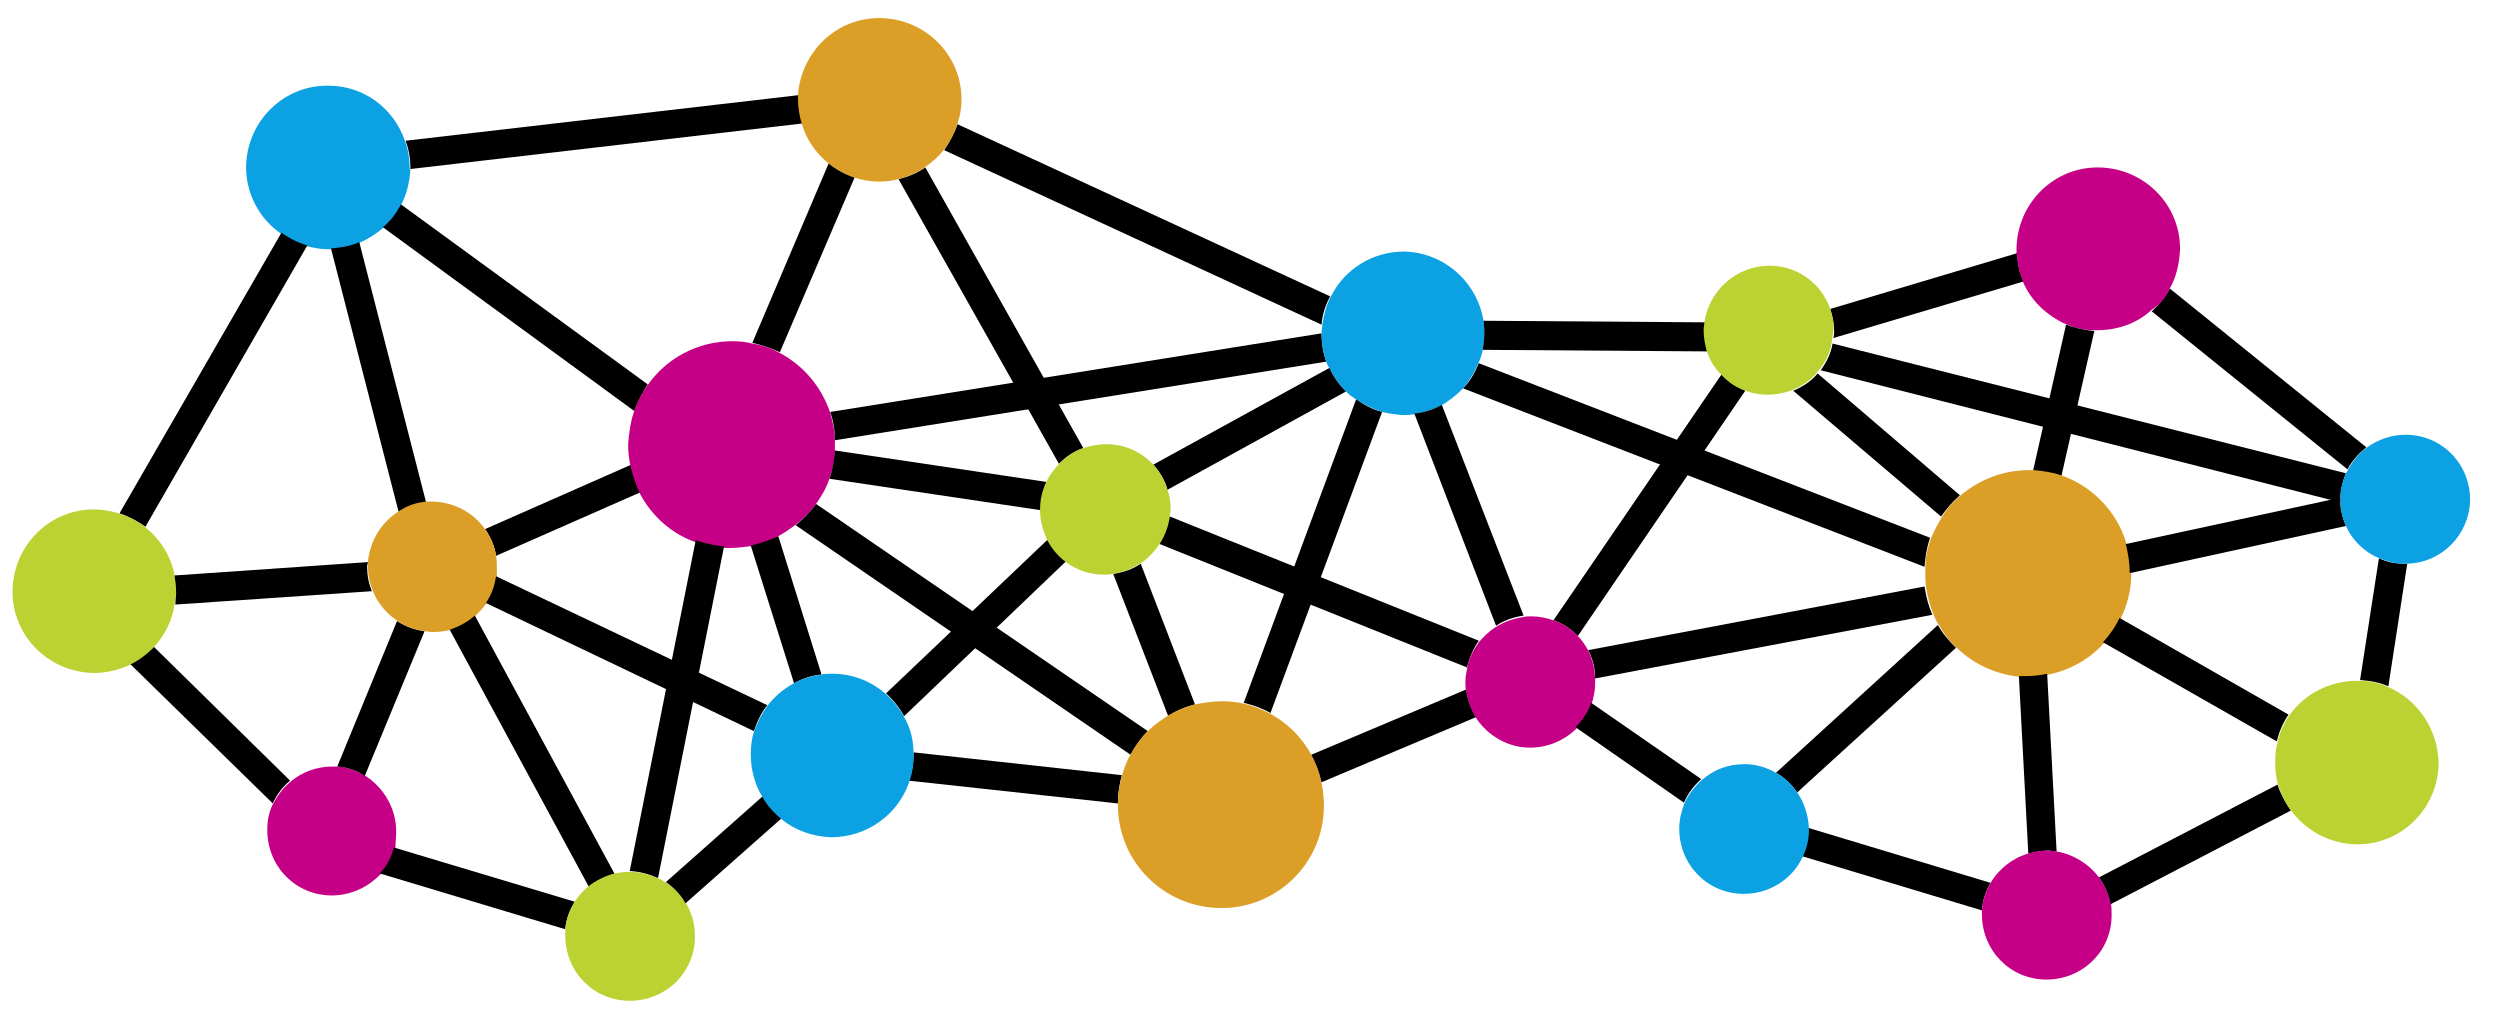
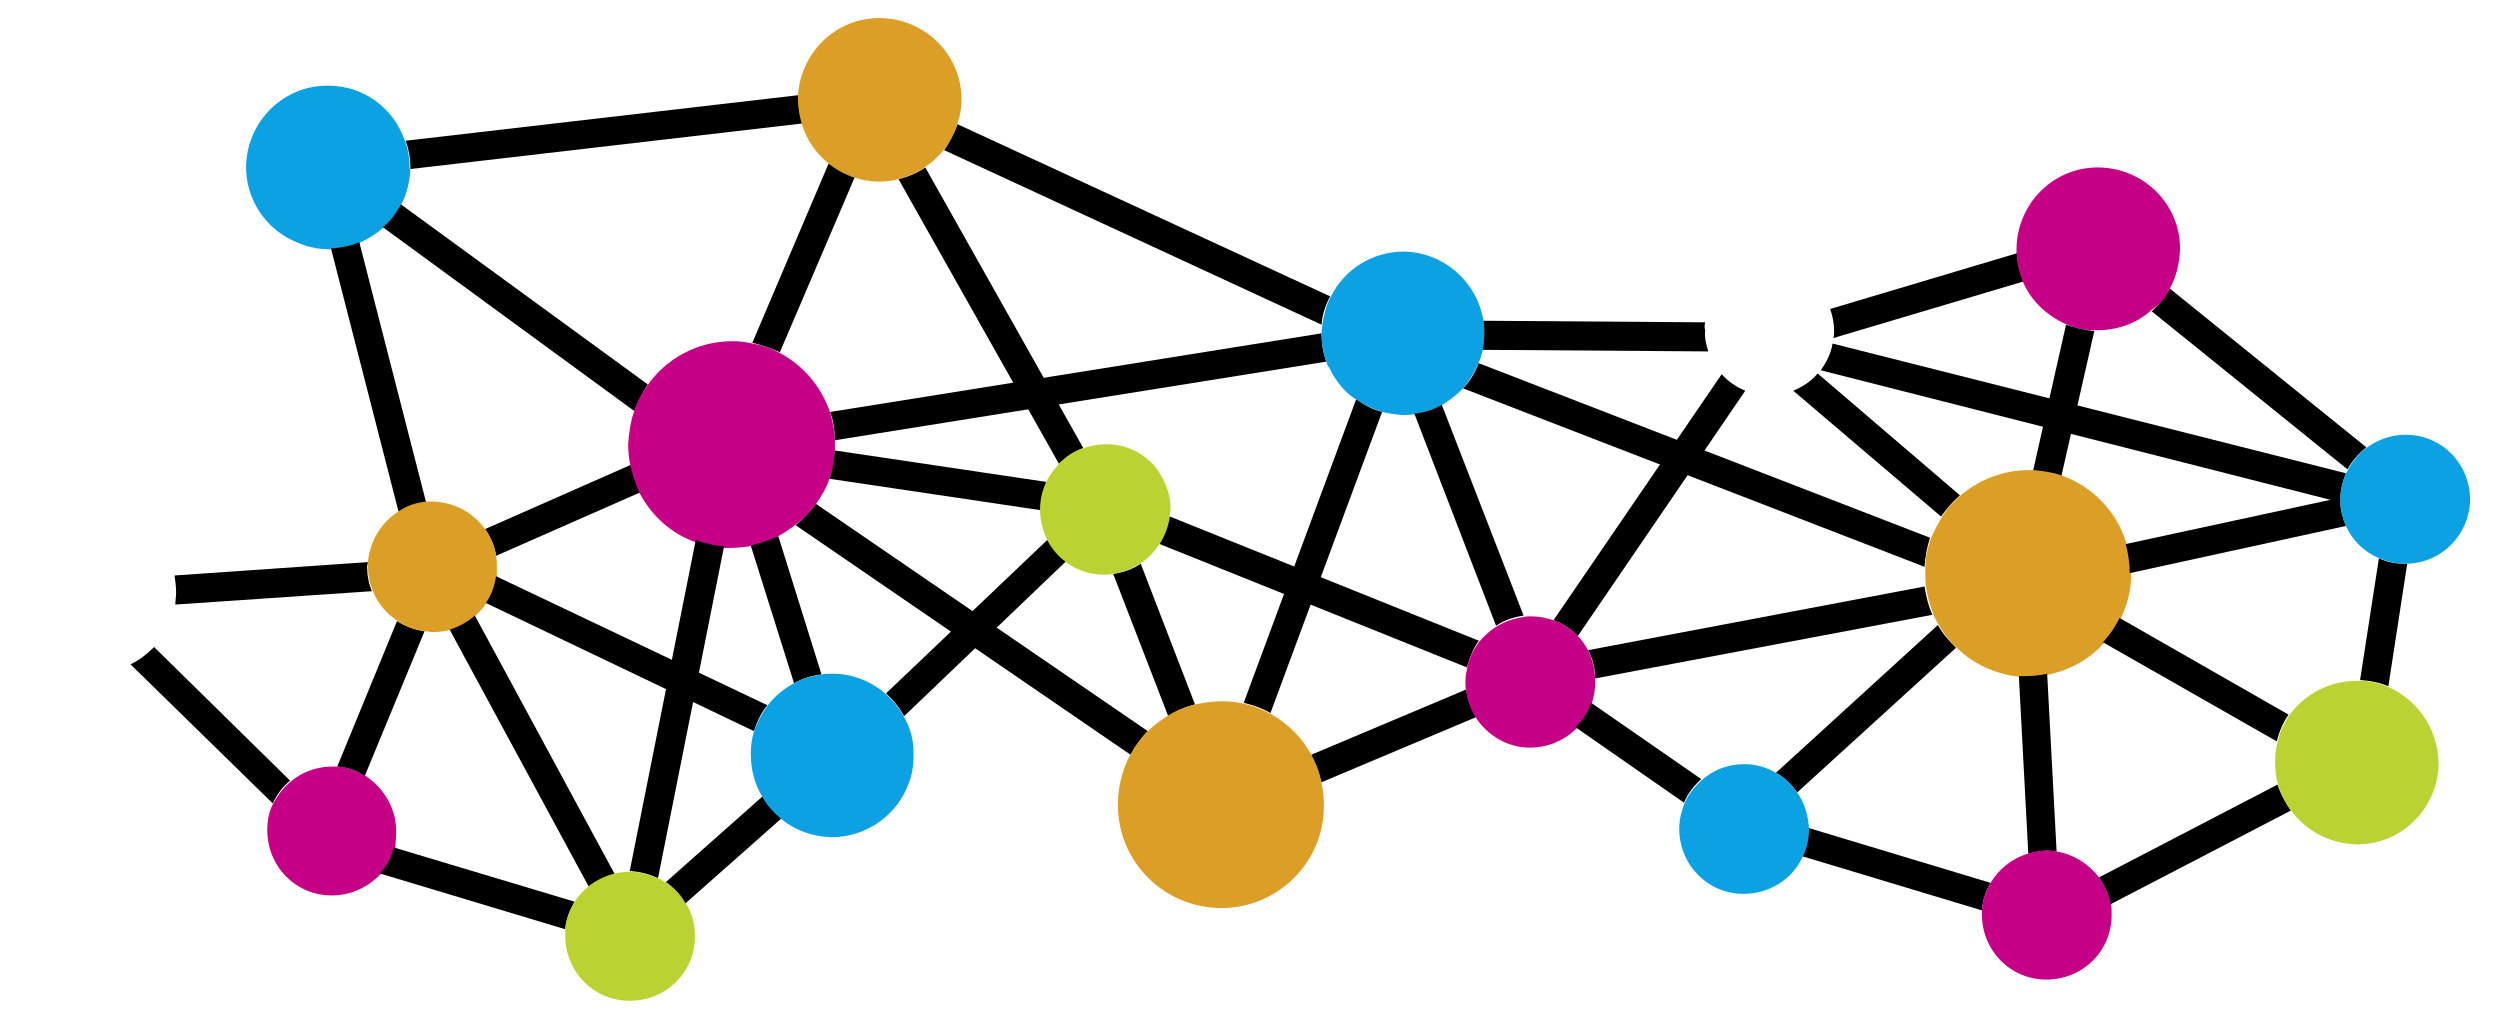
<svg xmlns="http://www.w3.org/2000/svg" width="100%" height="100%" viewBox="0 0 318 129" version="1.1" xml:space="preserve" style="fill-rule:evenodd;clip-rule:evenodd;stroke-linejoin:round;stroke-miterlimit:2;">
  <path d="M52.1,21.3c-0,-1.2 -0.2,-2.4 -0.6,-3.4c-1.4,-4.1 -5.2,-7 -9.7,-7c-5.7,-0.1 -10.4,4.5 -10.5,10.3c0,3.5 1.7,6.6 4.4,8.5c1,0.7 2.1,1.2 3.3,1.6c0.8,0.2 1.7,0.4 2.6,0.4l0.5,0c1.3,0 2.5,-0.3 3.6,-0.8c1.1,-0.5 2.1,-1.1 3,-1.9c0.9,-0.8 1.7,-1.8 2.3,-2.9c0.7,-1.3 1.1,-2.9 1.2,-4.5c-0.1,-0.1 -0.1,-0.2 -0.1,-0.3Z" style="fill:#0ba1e2;fill-rule:nonzero;" />
-   <path d="M39.1,31.2c-1.2,-0.3 -2.3,-0.9 -3.3,-1.6l-20.6,35.7c1.2,0.4 2.3,1 3.3,1.7l20.6,-35.8Z" style="fill-rule:nonzero;" />
-   <path d="M22.4,75.3c0,-0.7 -0.1,-1.5 -0.2,-2.2c-0.5,-2.5 -1.9,-4.6 -3.8,-6.1c-1,-0.8 -2.1,-1.3 -3.3,-1.7c-1,-0.3 -2,-0.5 -3,-0.5c-5.7,-0.1 -10.4,4.5 -10.5,10.3c-0.1,5.7 4.5,10.4 10.3,10.5c1.7,0 3.2,-0.4 4.6,-1c1.1,-0.5 2.2,-1.3 3,-2.2c1.4,-1.5 2.4,-3.4 2.7,-5.5c0.1,-0.5 0.2,-1.1 0.2,-1.6Z" style="fill:#bcd233;fill-rule:nonzero;" />
  <path d="M45.7,30.8c-1.1,0.5 -2.3,0.7 -3.6,0.8l8.6,33.5c1,-0.6 2.2,-1 3.5,-1.2l-8.5,-33.1Z" style="fill-rule:nonzero;" />
  <path d="M51,26c-0.6,1.1 -1.3,2.1 -2.3,2.9l32,23.4c0.4,-1.2 1,-2.3 1.7,-3.4l-31.4,-22.9Z" style="fill-rule:nonzero;" />
  <path d="M101.6,12.1l-50,5.8c0.4,1.1 0.6,2.2 0.6,3.4l-0,0.2l49.9,-5.8c-0.3,-1 -0.5,-2.1 -0.5,-3.2l-0,-0.4Z" style="fill-rule:nonzero;" />
  <path d="M122.3,12.8c0.1,-5.7 -4.5,-10.4 -10.3,-10.5c-5.6,-0.1 -10.1,4.3 -10.5,9.8l0,0.5c0,1.1 0.2,2.2 0.5,3.2c0.6,2 1.8,3.7 3.4,5c1,0.8 2.1,1.4 3.3,1.8c1,0.3 2,0.5 3.1,0.5c0.8,0 1.7,-0.1 2.4,-0.3c1.2,-0.3 2.4,-0.8 3.4,-1.5c0.9,-0.6 1.8,-1.4 2.5,-2.3c0.8,-1 1.3,-2.1 1.7,-3.3c0.3,-0.9 0.5,-1.9 0.5,-2.9Z" style="fill:#db9e27;fill-rule:nonzero;" />
  <path d="M108.7,22.6c-1.2,-0.4 -2.3,-1 -3.3,-1.8l-9.7,22.8c1.2,0.3 2.4,0.7 3.5,1.2l9.5,-22.2Z" style="fill-rule:nonzero;" />
  <path d="M61.7,67.3c0.7,1 1.2,2.1 1.4,3.4l18.4,-8.1c-0.6,-1.1 -1,-2.2 -1.2,-3.5l-18.6,8.2Z" style="fill-rule:nonzero;" />
  <path d="M103.8,64.1c0.7,-1 1.3,-2 1.7,-3.2c0.4,-1.1 0.7,-2.4 0.7,-3.6l-0,-1.2c-0,-1.3 -0.3,-2.5 -0.6,-3.6c-1.1,-3.3 -3.4,-6 -6.4,-7.6c-1.1,-0.6 -2.2,-1 -3.5,-1.2c-0.8,-0.2 -1.6,-0.3 -2.5,-0.3c-4.5,0 -8.5,2.2 -10.9,5.7c-0.7,1 -1.3,2.1 -1.7,3.4c-0.4,1.2 -0.6,2.6 -0.7,4c0,1 0.1,1.9 0.3,2.8c0.3,1.2 0.7,2.4 1.2,3.5c1.5,2.8 3.9,5 6.9,6.1c1.1,0.4 2.3,0.7 3.6,0.8l0.9,0c0.9,0 1.7,-0.1 2.5,-0.2c1.2,-0.2 2.4,-0.6 3.5,-1.2c0.8,-0.4 1.5,-0.9 2.2,-1.4c1.2,-0.9 2.1,-1.8 2.8,-2.8Z" style="fill:#c60086;fill-rule:nonzero;" />
  <path d="M36.9,99.3l-17.3,-17c-0.9,0.9 -1.9,1.7 -3,2.2l18.1,17.7c0.5,-1.1 1.2,-2.1 2.2,-2.9Z" style="fill-rule:nonzero;" />
  <path d="M50.4,105.8c0,-3 -1.6,-5.6 -3.9,-7.1c-1,-0.6 -2.2,-1.1 -3.5,-1.2l-0.7,0c-2,0 -3.9,0.7 -5.3,1.9c-1,0.8 -1.7,1.8 -2.3,2.9c-0.5,1 -0.7,2.1 -0.7,3.3c0,4.6 3.6,8.3 8.2,8.3c2.5,0 4.7,-1.1 6.3,-2.8c0.8,-0.9 1.4,-2.1 1.8,-3.3c0,-0.7 0.1,-1.3 0.1,-2Z" style="fill:#c60086;fill-rule:nonzero;" />
  <path d="M42.9,97.5c1.3,0.1 2.5,0.5 3.5,1.2l7.6,-18.4c-1.3,-0.2 -2.4,-0.6 -3.5,-1.3l-7.6,18.5Z" style="fill-rule:nonzero;" />
  <path d="M46.8,71.5l-24.6,1.7c0.1,0.7 0.2,1.4 0.2,2.2c0,0.5 -0.1,1 -0.1,1.5l25,-1.7c-0.4,-1 -0.6,-2 -0.6,-3.1c-0,-0.3 0.1,-0.4 0.1,-0.6Z" style="fill-rule:nonzero;" />
  <path d="M63.2,72.2c-0,-0.5 -0,-1 -0.1,-1.5c-0.2,-1.3 -0.7,-2.4 -1.4,-3.4c-1.5,-2.1 -3.9,-3.4 -6.6,-3.5l-0.8,0c-1.3,0.1 -2.5,0.5 -3.5,1.2c-2.2,1.3 -3.7,3.7 -4,6.4l-0,0.6c-0,1.1 0.2,2.1 0.6,3.1c0.6,1.6 1.8,3 3.2,3.9c1,0.7 2.2,1.1 3.5,1.3c0.3,0 0.6,0.1 0.9,0.1c0.8,0 1.6,-0.1 2.3,-0.3c1.2,-0.3 2.3,-1 3.2,-1.8c0.5,-0.5 1,-1 1.4,-1.6c0.7,-1 1.2,-2.2 1.3,-3.4l-0,-1.1Z" style="fill:#db9e27;fill-rule:nonzero;" />
  <path d="M50.1,107.8c-0.3,1.2 -0.9,2.4 -1.8,3.3l23.6,7.1c0.1,-1.3 0.6,-2.5 1.2,-3.5l-23,-6.9Z" style="fill-rule:nonzero;" />
  <path d="M60.4,78.3c-0.9,0.8 -2,1.4 -3.2,1.8l17.7,32.7c1,-0.8 2.1,-1.3 3.3,-1.6l-17.8,-32.9Z" style="fill-rule:nonzero;" />
  <path d="M83.7,111.7l8.4,-42.2c-1.3,-0.1 -2.5,-0.4 -3.6,-0.8l-8.4,42.1l0.1,0c1.3,0.1 2.4,0.4 3.5,0.9Z" style="fill-rule:nonzero;" />
  <path d="M84.6,112.2c-0.3,-0.2 -0.6,-0.4 -1,-0.5c-1.1,-0.5 -2.2,-0.8 -3.5,-0.8l-0.1,0c-0.6,0 -1.3,0.1 -1.8,0.2c-1.2,0.3 -2.4,0.9 -3.3,1.6c-0.7,0.6 -1.3,1.2 -1.8,2c-0.6,1 -1.1,2.2 -1.2,3.5l-0,0.8c-0,4.6 3.6,8.3 8.2,8.3c4.6,0 8.3,-3.6 8.3,-8.2c-0,-1.6 -0.4,-3 -1.2,-4.3c-0.6,-1 -1.5,-1.9 -2.6,-2.6Z" style="fill:#bcd233;fill-rule:nonzero;" />
  <path d="M63.1,73.3c-0.2,1.3 -0.6,2.4 -1.3,3.4l34.1,16.3c0.4,-1.2 0.9,-2.3 1.7,-3.3l-34.5,-16.4Z" style="fill-rule:nonzero;" />
  <path d="M97,101.3l-12.3,10.9c1,0.7 1.9,1.6 2.5,2.7l12.2,-10.8c-1,-0.8 -1.8,-1.7 -2.4,-2.8Z" style="fill-rule:nonzero;" />
  <path d="M99,68.2c-1.1,0.5 -2.3,0.9 -3.5,1.2l5.5,17.5c1.1,-0.6 2.3,-1 3.5,-1.1l-5.5,-17.6Z" style="fill-rule:nonzero;" />
  <path d="M137.8,57l-20.1,-35.7c-1,0.7 -2.2,1.2 -3.4,1.5l20.4,36.2c0.9,-0.9 1.9,-1.6 3.1,-2Z" style="fill-rule:nonzero;" />
  <path d="M133.3,68.6l-20.6,19.6c0.9,0.8 1.7,1.8 2.3,2.9l20.7,-19.8c-1,-0.7 -1.8,-1.6 -2.4,-2.7Z" style="fill-rule:nonzero;" />
  <path d="M133.1,61.3l-26.9,-4c-0.1,1.3 -0.3,2.5 -0.7,3.6l26.9,4l0,-0.3c0,-1.1 0.3,-2.3 0.7,-3.3Z" style="fill-rule:nonzero;" />
  <path d="M103.8,64.1c-0.7,1 -1.6,1.9 -2.6,2.7l42.6,29.2c0.6,-1.1 1.3,-2.1 2.2,-3l-42.2,-28.9Z" style="fill-rule:nonzero;" />
  <path d="M121.8,15.8c-0.4,1.2 -1,2.3 -1.7,3.3l48,22.2c0.1,-1.3 0.5,-2.5 1.1,-3.6l-47.4,-21.9Z" style="fill-rule:nonzero;" />
  <path d="M105.6,52.4c0.4,1.1 0.6,2.4 0.6,3.6l62.5,-10c-0.4,-1.1 -0.6,-2.4 -0.6,-3.6l-62.5,10Z" style="fill-rule:nonzero;" />
  <path d="M188.6,44.5c0.1,-0.6 0.2,-1.3 0.2,-2c0,-0.6 0,-1.1 -0.1,-1.7c-0.8,-4.9 -5,-8.7 -10.1,-8.8c-4.1,0 -7.6,2.3 -9.3,5.7c-0.6,1.1 -0.9,2.3 -1.1,3.6c-0,0.3 -0.1,0.7 -0.1,1.1c-0,1.3 0.2,2.5 0.6,3.6c0.1,0.3 0.2,0.6 0.4,0.8c0.5,1.1 1.3,2.2 2.1,3c0.4,0.4 0.8,0.7 1.3,1c1,0.7 2.1,1.2 3.3,1.6c0.8,0.2 1.7,0.3 2.5,0.4c0.5,0 1,0 1.5,-0.1c1.3,-0.2 2.4,-0.6 3.5,-1.1c1,-0.6 1.9,-1.3 2.7,-2.1c0.8,-0.9 1.5,-2 2,-3.2c0.3,-0.6 0.5,-1.2 0.6,-1.8Z" style="fill:#0ba1e2;fill-rule:nonzero;" />
-   <path d="M142.2,102.1c-0,-1.2 0.2,-2.4 0.5,-3.5l-26.5,-2.9l-0,0.3c-0,1.2 -0.2,2.3 -0.6,3.3l26.6,2.9l-0,-0.1Z" style="fill-rule:nonzero;" />
  <path d="M116.2,95.8c-0,-1.7 -0.4,-3.2 -1.2,-4.6c-0.6,-1.1 -1.4,-2.1 -2.3,-2.9c-1.8,-1.6 -4.2,-2.6 -6.8,-2.6c-0.5,0 -1,0 -1.4,0.1c-1.3,0.2 -2.4,0.5 -3.5,1.1c-1.3,0.7 -2.5,1.7 -3.4,2.9c-0.7,1 -1.3,2.1 -1.7,3.3c-0.3,0.9 -0.4,1.9 -0.4,2.8c-0,2 0.5,3.9 1.5,5.5c0.6,1.1 1.5,2 2.4,2.8c1.7,1.4 3.9,2.2 6.3,2.3c4.6,0 8.5,-2.9 9.9,-6.9c0.4,-1 0.6,-2.2 0.6,-3.3l0,-0.5Z" style="fill:#0ba1e2;fill-rule:nonzero;" />
  <path d="M152,89.6l-6.9,-17.9c-1,0.7 -2.2,1.1 -3.5,1.3l7,18.1c1,-0.7 2.2,-1.2 3.4,-1.5Z" style="fill-rule:nonzero;" />
-   <path d="M171.2,49.8c-0.9,-0.9 -1.6,-1.9 -2.1,-3l-22.4,12.3c0.8,0.9 1.5,2 1.8,3.2l22.7,-12.5Z" style="fill-rule:nonzero;" />
  <path d="M148.9,64.8c-0,-0.9 -0.1,-1.7 -0.4,-2.5c-0.4,-1.2 -1,-2.3 -1.8,-3.2c-1.5,-1.6 -3.6,-2.6 -6,-2.6c-1,0 -2,0.2 -2.9,0.5c-1.2,0.4 -2.2,1.1 -3.1,2c-0.6,0.7 -1.2,1.4 -1.6,2.3c-0.5,1 -0.8,2.2 -0.8,3.4l-0,0.3c-0,1.3 0.4,2.6 0.9,3.7c0.6,1.1 1.4,2.1 2.4,2.8c1.3,1 3,1.6 4.8,1.6c0.4,0 0.7,0 1.1,-0.1c1.3,-0.2 2.4,-0.6 3.5,-1.3c1,-0.6 1.8,-1.5 2.5,-2.5c0.7,-1 1.1,-2.2 1.3,-3.5c0,-0.3 0.1,-0.6 0.1,-0.9Z" style="fill:#bcd233;fill-rule:nonzero;" />
  <path d="M175.8,52.4c-1.2,-0.3 -2.3,-0.9 -3.3,-1.6l-14.3,38.6c1.2,0.3 2.4,0.7 3.4,1.3l14.2,-38.3Z" style="fill-rule:nonzero;" />
  <path d="M166.8,96c-1.2,-2.2 -3,-4 -5.2,-5.2c-1.1,-0.6 -2.2,-1 -3.4,-1.3c-0.9,-0.2 -1.8,-0.3 -2.8,-0.3c-1.2,0 -2.3,0.2 -3.4,0.4c-1.2,0.3 -2.4,0.8 -3.4,1.4c-0.9,0.6 -1.8,1.2 -2.6,2c-0.9,0.9 -1.6,1.9 -2.2,3c-0.5,0.8 -0.8,1.7 -1.1,2.7c-0.3,1.1 -0.5,2.3 -0.5,3.5l0,0.2c0,7.2 5.8,13 13,13.1c7.2,0.1 13.2,-5.7 13.2,-13c0,-1 -0.1,-2 -0.3,-2.9c-0.3,-1.4 -0.7,-2.5 -1.3,-3.6Z" style="fill:#db9e27;fill-rule:nonzero;" />
  <path d="M148.8,65.7c-0.2,1.3 -0.6,2.4 -1.3,3.5l39.1,15.7c0.3,-1.2 0.8,-2.4 1.5,-3.4l-39.3,-15.8Z" style="fill-rule:nonzero;" />
  <path d="M166.8,96c0.6,1.1 1,2.2 1.3,3.5l19.7,-8.3c-0.7,-1 -1.1,-2.2 -1.3,-3.5l-19.7,8.3Z" style="fill-rule:nonzero;" />
  <path d="M183.4,51.5c-1.1,0.6 -2.3,1 -3.5,1.1l10.4,27c1,-0.7 2.2,-1.1 3.5,-1.3l-10.4,-26.8Z" style="fill-rule:nonzero;" />
  <path d="M216.9,41l-28.2,-0.2c0.1,0.6 0.1,1.1 0.1,1.7c0,0.7 -0.1,1.3 -0.2,2l28.7,0.2c-0.3,-0.9 -0.5,-1.8 -0.4,-2.7c-0.1,-0.3 -0.1,-0.6 -0,-1Z" style="fill-rule:nonzero;" />
  <path d="M188.1,46.2c-0.5,1.2 -1.1,2.3 -2,3.2l58.7,22.7c0.1,-1.3 0.3,-2.5 0.7,-3.7l-57.4,-22.2Z" style="fill-rule:nonzero;" />
  <path d="M249.3,63l-18.1,-15.5c-0.8,1 -1.9,1.7 -3.1,2.2l18.8,16c0.7,-1 1.5,-1.9 2.4,-2.7Z" style="fill-rule:nonzero;" />
  <path d="M245.8,78.2c-0.5,-1.1 -0.8,-2.3 -1,-3.6l-42.8,8.1c0.6,1.1 0.9,2.3 0.9,3.6l42.9,-8.1Z" style="fill-rule:nonzero;" />
  <path d="M222,49.7c-1.2,-0.5 -2.2,-1.2 -3,-2.1l-21.4,31.3c1.2,0.4 2.2,1.1 3.1,2l21.3,-31.2Z" style="fill-rule:nonzero;" />
  <path d="M202,82.7c-0.4,-0.7 -0.8,-1.3 -1.3,-1.8c-0.9,-0.9 -1.9,-1.6 -3.1,-2c-0.9,-0.3 -1.8,-0.5 -2.8,-0.5c-0.4,0 -0.7,0 -1.1,0.1c-1.3,0.2 -2.4,0.6 -3.5,1.3c-0.8,0.5 -1.5,1.2 -2.1,1.9c-0.7,1 -1.3,2.1 -1.5,3.4c-0.1,0.5 -0.2,1 -0.2,1.6c-0,0.4 -0,0.8 0.1,1.2c0.2,1.3 0.6,2.4 1.3,3.5c1.5,2.2 4,3.7 6.8,3.7c2.3,0 4.3,-0.9 5.8,-2.3c0.9,-0.9 1.6,-1.9 2,-3.1c0.3,-0.9 0.5,-1.8 0.5,-2.7l-0,-0.4c-0,-1.6 -0.4,-2.8 -0.9,-3.9Z" style="fill:#c60086;fill-rule:nonzero;" />
  <path d="M216.4,99.1l-14,-9.7c-0.4,1.2 -1.1,2.2 -2,3.1l13.8,9.6c0.5,-1.2 1.3,-2.2 2.2,-3Z" style="fill-rule:nonzero;" />
  <path d="M232.8,39.3c0.3,0.9 0.5,1.8 0.5,2.8c0,0.3 0,0.6 -0.1,0.9l24.2,-7.2c-0.5,-1.1 -0.8,-2.3 -0.8,-3.6l-23.8,7.1Z" style="fill-rule:nonzero;" />
  <path d="M298.4,60.2l-65.3,-16.5c-0.2,1.3 -0.8,2.4 -1.5,3.4l66.1,16.8l-0,-0.4c-0,-1.2 0.3,-2.3 0.7,-3.3Z" style="fill-rule:nonzero;" />
  <path d="M276,36.7c-0.6,1.1 -1.4,2.1 -2.3,2.9l24.9,20.1c0.6,-1.1 1.4,-2 2.4,-2.8l-25,-20.2Z" style="fill-rule:nonzero;" />
  <path d="M276,36.7c0.8,-1.4 1.2,-3.1 1.3,-4.9c0.1,-5.7 -4.5,-10.4 -10.3,-10.5c-5.7,-0.1 -10.4,4.5 -10.5,10.3l0,0.6c0.1,1.3 0.4,2.5 0.8,3.6c1,2.4 3,4.3 5.4,5.4c1.1,0.5 2.3,0.8 3.6,0.8l0.5,0c2.6,0 5.1,-0.9 6.9,-2.6c1,-0.6 1.8,-1.6 2.3,-2.7Z" style="fill:#c60086;fill-rule:nonzero;" />
  <path d="M266.4,42.1c-1.3,-0.1 -2.5,-0.4 -3.6,-0.8l-4.2,18.6c1.3,0.1 2.5,0.3 3.6,0.7l4.2,-18.5Z" style="fill-rule:nonzero;" />
  <path d="M271,72.9c0,-1.3 -0.2,-2.5 -0.5,-3.7c-1.2,-4.1 -4.3,-7.3 -8.2,-8.7c-1.1,-0.4 -2.4,-0.6 -3.6,-0.7l-0.6,0c-3.3,0 -6.3,1.2 -8.7,3.2c-0.9,0.8 -1.8,1.7 -2.4,2.8c-0.5,0.8 -1,1.8 -1.4,2.7c-0.4,1.2 -0.7,2.4 -0.7,3.7l0,0.7c0,0.6 0,1.2 0.1,1.8c0.2,1.3 0.5,2.4 1,3.6c0.2,0.5 0.4,0.9 0.7,1.3c0.6,1.1 1.4,2.1 2.3,2.9c2.1,2 4.9,3.3 8,3.6l0.9,0c0.9,0 1.8,-0.1 2.7,-0.3c2.8,-0.6 5.3,-2 7.1,-4.1c0.8,-0.9 1.5,-1.9 2.1,-3.1c0.8,-1.7 1.3,-3.6 1.3,-5.6c-0.1,-0 -0.1,-0 -0.1,-0.1Z" style="fill:#db9e27;fill-rule:nonzero;" />
  <path d="M297.7,63.8l0,-0.5l-27.3,5.9c0.3,1.2 0.5,2.4 0.5,3.7l27.5,-6c-0.4,-1 -0.7,-2 -0.7,-3.1Z" style="fill-rule:nonzero;" />
  <path d="M230,105.3l0,0.2c0,1.2 -0.3,2.4 -0.8,3.4l22.9,6.9c0.1,-1.3 0.5,-2.5 1.1,-3.5l-23.2,-7Z" style="fill-rule:nonzero;" />
  <path d="M261.6,108.3l-1.2,-22.6c-0.9,0.2 -1.8,0.3 -2.7,0.3l-0.9,0l1.2,22.6c0.8,-0.2 1.6,-0.4 2.5,-0.4c0.3,0 0.7,0.1 1.1,0.1Z" style="fill-rule:nonzero;" />
  <path d="M267,111.6c-1.3,-1.7 -3.2,-2.9 -5.4,-3.3c-0.4,-0.1 -0.8,-0.1 -1.2,-0.1c-0.9,-0 -1.7,0.1 -2.5,0.4c-2,0.6 -3.7,2 -4.7,3.7c-0.6,1 -1,2.2 -1.1,3.5l-0,0.5c-0,4.6 3.6,8.3 8.2,8.3c4.6,0 8.3,-3.6 8.3,-8.2c-0,-0.5 -0,-1 -0.1,-1.6c-0.3,-1.1 -0.8,-2.2 -1.5,-3.2Z" style="fill:#c60086;fill-rule:nonzero;" />
  <path d="M267,111.6c0.7,1 1.2,2.1 1.5,3.4l22.9,-11.9c-0.7,-1 -1.3,-2.1 -1.7,-3.3l-22.7,11.8Z" style="fill-rule:nonzero;" />
  <path d="M269.6,78.6c-0.5,1.1 -1.2,2.1 -2.1,3.1l22.1,12.6c0.3,-1.2 0.8,-2.4 1.5,-3.4l-21.5,-12.3Z" style="fill-rule:nonzero;" />
  <path d="M228.6,100.8l20.2,-18.4c-0.9,-0.9 -1.7,-1.8 -2.3,-2.9l-20.6,18.8c1.1,0.6 2,1.5 2.7,2.5Z" style="fill-rule:nonzero;" />
  <path d="M228.6,100.8c-0.7,-1 -1.6,-1.9 -2.7,-2.5c-1.2,-0.7 -2.6,-1.1 -4,-1.1c-2.1,0 -3.9,0.7 -5.4,2c-0.9,0.8 -1.7,1.8 -2.2,2.9c-0.4,1 -0.7,2.1 -0.7,3.3c0,4.6 3.6,8.3 8.2,8.3c3.3,0 6.2,-1.9 7.5,-4.7c0.5,-1 0.8,-2.2 0.8,-3.4l0,-0.2c-0.1,-1.8 -0.6,-3.3 -1.5,-4.6Z" style="fill:#0ba1e2;fill-rule:nonzero;" />
  <path d="M302.6,71l-2.4,15.5c1.3,0.1 2.5,0.3 3.6,0.8l2.4,-15.6l-0.4,0c-1.1,0 -2.2,-0.2 -3.2,-0.7Z" style="fill-rule:nonzero;" />
  <path d="M314.2,63.6c0,-4.6 -3.6,-8.3 -8.2,-8.3c-1.8,0 -3.5,0.6 -4.9,1.6c-1,0.7 -1.8,1.7 -2.4,2.8c-0.1,0.2 -0.2,0.4 -0.3,0.5c-0.4,1 -0.7,2 -0.7,3.1l0,0.5c0,1.1 0.3,2.2 0.7,3.1c0.8,1.8 2.3,3.3 4.2,4.1c1,0.4 2.1,0.7 3.2,0.7l0.4,0c4.4,-0.1 7.9,-3.7 8,-8.1Z" style="fill:#0ba1e2;fill-rule:nonzero;" />
-   <path d="M232.8,39.3c-1.1,-3.2 -4.1,-5.5 -7.7,-5.5c-4.2,-0 -7.7,3.1 -8.3,7.2c0,0.3 -0.1,0.6 -0.1,1c-0,1 0.2,1.9 0.4,2.7c0.4,1.1 0.9,2 1.7,2.8c0.8,0.9 1.8,1.7 3,2.1c0.9,0.4 1.9,0.6 3,0.6c1.1,-0 2.2,-0.2 3.2,-0.6c1.2,-0.5 2.3,-1.2 3.1,-2.2c0.1,-0.1 0.2,-0.3 0.4,-0.5c0.8,-1 1.3,-2.1 1.5,-3.4c-0,-0.2 0.1,-0.4 0.1,-0.6c-0,-0.3 0.1,-0.6 0.1,-0.9c0.1,-0.8 -0.1,-1.8 -0.4,-2.7Z" style="fill:#bcd233;fill-rule:nonzero;" />
  <path d="M303.8,87.4c-1.1,-0.5 -2.3,-0.8 -3.6,-0.8l-0.4,0c-3.5,0 -6.7,1.7 -8.6,4.4c-0.7,1 -1.2,2.1 -1.5,3.4c-0.2,0.8 -0.3,1.6 -0.3,2.5c0,1 0.1,2.1 0.4,3c0.4,1.2 0.9,2.3 1.7,3.3c1.9,2.5 4.8,4.1 8.2,4.2c5.7,0.1 10.4,-4.5 10.5,-10.3c-0.1,-4.4 -2.7,-8.1 -6.4,-9.7Z" style="fill:#bcd233;fill-rule:nonzero;" />
</svg>